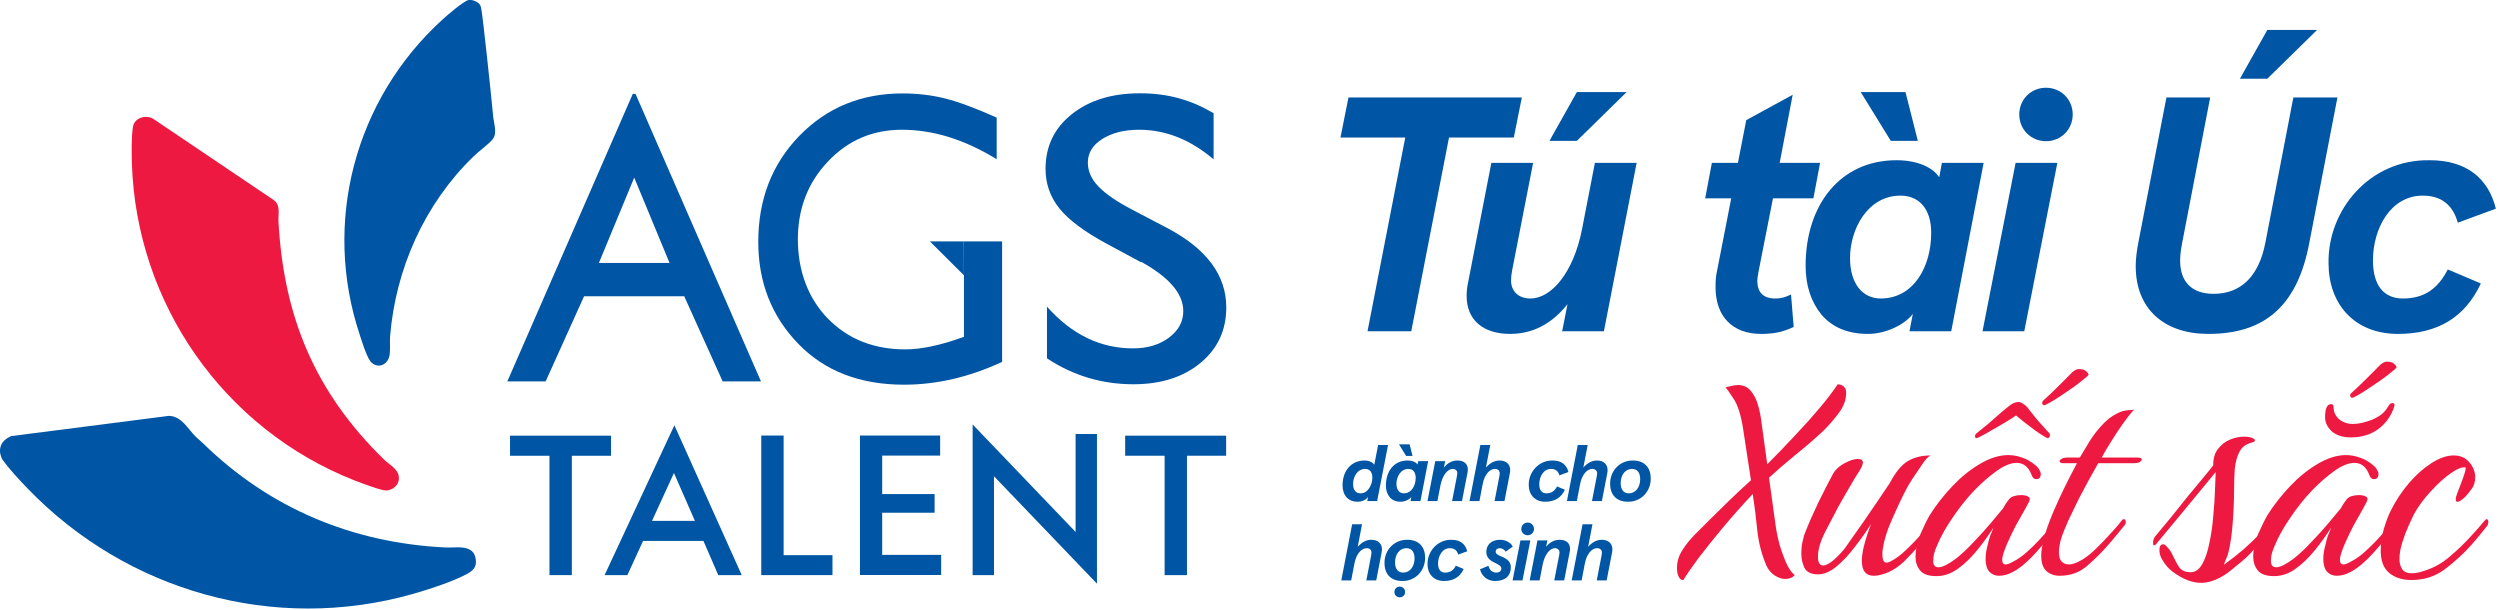
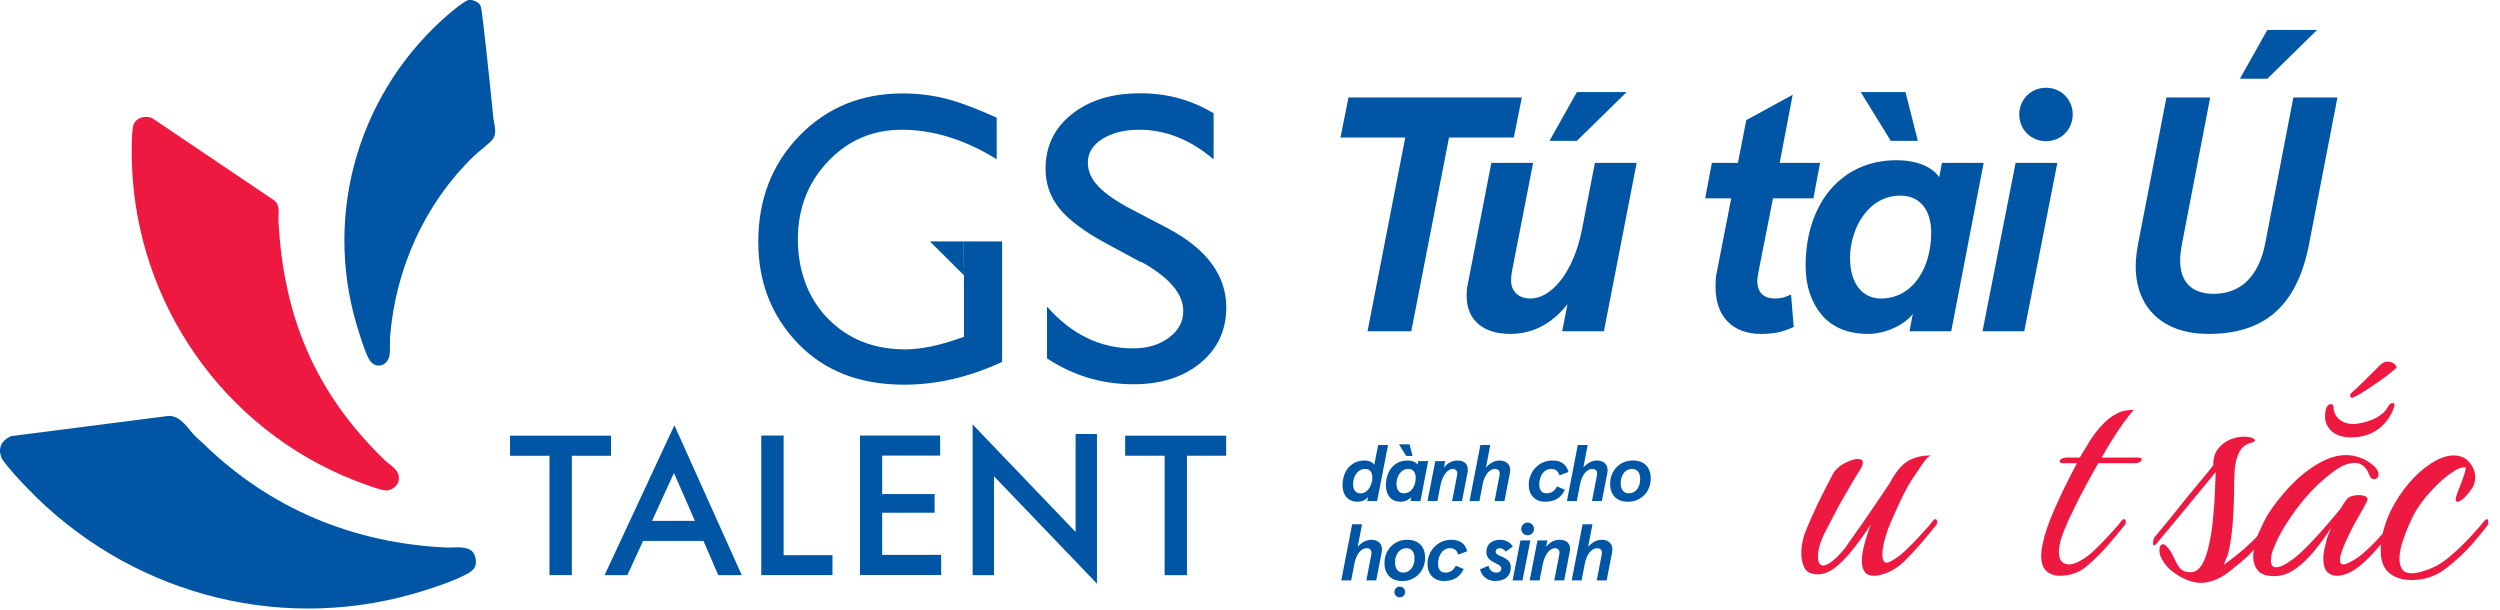
<svg xmlns="http://www.w3.org/2000/svg" width="549" height="134" viewBox="0 0 549 134" fill="none">
  <g clip-path="url(#clip0_11275_74396)">
    <path d="M120.697 100.085H112.002V95.675H134.177V100.085H125.576V126.295H120.665V100.085H120.697Z" fill="#0056A5" />
    <path d="M157.728 126.295L154.476 118.789H141.214L137.774 126.295H132.77L148.095 93.392L162.889 126.295H157.76H157.728ZM143.185 114.379H152.599L148.001 103.87L143.185 114.379Z" fill="#0056A5" />
    <path d="M167.174 95.644H172.084V121.917H182.812V126.295H167.174V95.644Z" fill="#0056A5" />
    <path d="M188.817 95.644H206.457V100.054H193.728V108.499H205.238V112.596H193.728V121.854H206.676V126.264H188.849V95.613L188.817 95.644Z" fill="#0056A5" />
    <path d="M218.28 126.295H213.589V93.204L236.202 116.818V95.3H240.893V128.172L218.28 104.589V126.295Z" fill="#0056A5" />
    <path d="M255.781 100.085H247.086V95.675H269.261V100.085H260.66V126.295H255.75V100.085H255.781Z" fill="#0056A5" />
    <path d="M250.558 57.58L242.895 53.452C238.109 50.856 234.669 48.291 232.636 45.758C230.603 43.224 229.602 40.347 229.602 37.063C229.602 32.152 231.51 28.149 235.357 25.084C239.204 22.019 244.177 20.486 250.339 20.486C256.5 20.486 261.598 21.956 266.509 24.865V34.998C261.442 30.682 256 28.493 250.151 28.493C246.867 28.493 244.177 29.181 242.05 30.526C239.924 31.871 238.891 33.591 238.891 35.718C238.891 37.594 239.673 39.346 241.237 40.972C242.801 42.599 245.303 44.319 248.744 46.102L256.438 50.136C265.007 54.672 269.292 60.489 269.292 67.495C269.292 72.499 267.416 76.565 263.631 79.693C259.847 82.82 254.936 84.384 248.9 84.384C241.957 84.384 235.639 82.476 229.915 78.692V67.338C235.357 73.469 241.644 76.503 248.806 76.503C251.965 76.503 254.592 75.721 256.688 74.157C258.783 72.593 259.847 70.654 259.847 68.308C259.847 64.492 256.75 60.895 250.589 57.486L250.558 57.58Z" fill="#0056A5" />
    <path d="M220.063 53.014V79.474C212.838 82.821 205.676 84.478 198.544 84.478C188.817 84.478 181.061 81.476 175.243 75.439C169.426 69.403 166.517 61.959 166.517 53.108C166.517 43.787 169.52 36.031 175.556 29.807C181.592 23.614 189.13 20.517 198.2 20.517C201.516 20.517 204.643 20.893 207.615 21.643C210.586 22.394 214.339 23.802 218.874 25.834V34.967C211.868 30.651 204.925 28.493 198.044 28.493C191.632 28.493 186.221 30.808 181.811 35.468C177.401 40.128 175.212 45.82 175.212 52.576C175.212 59.332 177.401 65.462 181.811 69.966C186.221 74.47 191.882 76.722 198.795 76.722C202.141 76.722 206.176 75.909 210.867 74.251L211.681 73.969V53.014H220.094H220.063Z" fill="#0056A5" />
    <path d="M211.649 53.014H204.206L211.681 60.458L211.649 53.014Z" fill="#0056A5" />
-     <path d="M139.525 20.611H138.962L111.408 83.759H119.821L128.266 65.055H150.253L158.698 83.759H167.111L139.557 20.611H139.525ZM131.519 57.737L139.275 39.002L147.032 57.737H131.55H131.519Z" fill="#0056A5" />
    <path d="M44.632 97.395C59.207 111.626 77.379 119.227 97.802 120.227C100.179 120.353 103.964 119.414 104.464 122.73C104.777 124.637 103.776 125.419 102.244 126.201C99.116 127.828 94.018 129.485 90.577 130.455C60.27 139.025 27.93 129.923 6.13 107.341C4.285 105.434 1.908 102.9 0.438 100.773C0.313 100.586 5.01248e-05 99.522 5.01248e-05 99.241C-0.094 97.427 0.97 96.457 2.44 95.769L37.063 91.328C39.847 91.328 41.254 94.205 43.005 95.925C43.506 96.426 44.1 96.864 44.632 97.395Z" fill="#0056A5" />
    <path d="M105.747 2.314C105.997 3.503 107.686 19.079 108.311 25.647C108.468 27.211 109.25 29.275 108.186 30.588C107.342 31.652 105.09 33.247 103.995 34.342C93.236 44.757 86.887 59.019 85.667 73.844C85.573 75.126 85.73 76.565 85.573 77.848C85.26 80.225 82.79 81.163 81.32 79.318C80.381 78.129 79.005 73.531 79.005 73.531C70.779 48.917 77.848 21.862 97.177 4.285C98.209 3.346 101.774 0.25 102.9 -0C103.62 -0.156 104.965 0.375 105.371 1.001C105.621 1.407 105.653 1.814 105.747 2.283V2.314Z" fill="#0056A5" />
    <path d="M61.146 48.541C62.272 69.497 69.121 86.105 84.384 100.961C85.698 102.243 87.856 103.15 87.575 105.371C87.418 106.685 86.105 107.654 84.822 107.717C83.728 107.748 79.318 106.059 77.91 105.527C49.104 94.205 29.932 66.65 28.962 35.874C28.9 33.528 28.837 30.025 29.212 27.773C29.556 25.834 32.121 25.115 33.685 26.116L59.989 43.85C61.678 44.913 61.083 46.915 61.146 48.572V48.541Z" fill="#ED1941" />
  </g>
-   <path d="M511.346 57.849C511.126 46.114 520.368 34.965 533.57 35.185C541.565 35.185 546.406 39.072 548.093 45.82L539.731 48.901C538.631 44.94 536.064 42.96 532.03 42.96C524.989 42.96 521.101 50.148 521.101 57.189C521.101 62.544 523.375 65.551 527.702 65.551C532.397 65.551 535.404 63.35 537.531 59.17L544.792 62.25C541.345 69.659 535.331 73.326 526.602 73.326C516.847 73.326 511.346 66.578 511.346 57.849Z" fill="#0056A5" />
  <path d="M469.002 58.436C469.002 56.896 469.222 55.136 469.589 53.229L475.75 21.396H485.359L479.198 53.375C478.904 54.916 478.758 56.163 478.758 57.263C478.758 61.884 481.325 64.524 486.092 64.524C492.034 64.524 495.994 60.783 497.461 53.375L503.623 21.396H513.304L507.143 53.229C504.429 67.825 496.728 73.326 484.919 73.326C475.31 73.326 469.002 67.898 469.002 58.436ZM491.887 17.288L497.901 6.579H508.83L497.901 17.288H491.887Z" fill="#0056A5" />
  <path d="M435.363 72.739L442.625 35.772H451.793L444.532 72.739H435.363ZM443.432 25.136C443.432 21.836 445.999 19.269 449.299 19.269C452.6 19.269 455.167 21.836 455.167 25.136C455.167 28.437 452.6 31.004 449.299 31.004C445.999 31.004 443.432 28.437 443.432 25.136Z" fill="#0056A5" />
  <path d="M396.513 58.363C396.513 44.867 404.214 35.185 416.463 35.185C421.157 35.185 424.458 36.799 425.852 38.926L426.438 35.772H435.607L428.492 72.739H419.324L420.057 68.925C418.517 71.052 414.409 73.326 410.229 73.326C405.828 73.326 402.454 71.932 400.033 69.145C397.686 66.284 396.513 62.69 396.513 58.363ZM424.091 51.102C424.091 45.894 421.451 42.96 417.343 42.96C410.155 42.96 406.268 50.295 406.268 56.676C406.268 62.25 408.982 65.551 413.016 65.551C420.131 65.551 424.091 58.73 424.091 51.102ZM418.444 20.222L421.157 30.931H415.216L408.615 20.222H418.444Z" fill="#0056A5" />
  <path d="M376.732 63.057C376.732 61.664 376.805 60.563 377.026 59.683L380.179 43.547H374.458L375.925 35.772H381.646L383.48 26.383L393.675 20.809L390.815 35.772H399.69L398.223 43.547H389.348L386.194 59.536C385.974 60.71 385.901 61.37 385.901 61.59C385.901 64.231 387.221 65.551 389.861 65.551C391.108 65.551 391.915 65.331 393.309 64.671L393.896 71.786C391.475 72.959 389.421 73.326 386.707 73.326C380.546 73.326 376.732 69.585 376.732 63.057Z" fill="#0056A5" />
  <path d="M322.074 65.038C322.074 64.084 322.147 63.13 322.367 62.177L327.502 35.772H336.67L332.049 59.463C331.902 60.27 331.829 60.93 331.829 61.59C331.829 64.011 333.516 65.551 336.083 65.551C340.631 65.551 345.472 59.977 347.379 50.515L350.239 35.772H359.408L352.22 72.739H343.051L344.225 66.798C340.777 71.125 336.597 73.326 331.609 73.326C325.521 73.326 322.074 70.099 322.074 65.038ZM340.264 30.931L346.279 20.222H357.207L346.279 30.931H340.264Z" fill="#0056A5" />
  <path d="M300.308 72.739L308.596 30.197H294.367L296.127 21.396H334.195L332.434 30.197H318.205L309.916 72.739H300.308Z" fill="#0056A5" />
  <path d="M529.564 127.371C527.543 127.371 525.911 126.853 524.668 125.817C523.424 124.781 522.802 123.149 522.802 120.921C522.802 119.366 523.036 117.76 523.502 116.102C524.02 114.393 524.538 113.046 525.056 112.061C526.144 109.885 527.465 107.89 529.02 106.077C530.574 104.264 532.206 102.813 533.916 101.725C535.677 100.585 537.309 100.015 538.812 100.015C540.314 100.015 541.48 100.533 542.309 101.57C543.138 102.554 543.553 103.642 543.553 104.834C543.553 105.87 543.268 106.751 542.698 107.476C541.972 108.46 541.351 109.16 540.833 109.574C540.314 109.989 539.926 110.196 539.667 110.196C539.408 110.196 539.278 110.015 539.278 109.652C539.278 109.341 539.408 108.849 539.667 108.175C539.77 107.864 539.978 107.32 540.289 106.543C540.599 105.766 540.884 104.989 541.143 104.212C541.402 103.435 541.506 102.917 541.454 102.658C540.677 102.502 539.563 102.942 538.113 103.979C536.714 104.963 535.263 106.284 533.76 107.942C532.258 109.548 531.014 111.258 530.03 113.071C529.823 113.486 529.46 114.263 528.942 115.403C528.424 116.543 527.958 117.786 527.543 119.133C527.129 120.429 526.921 121.646 526.921 122.786C526.921 123.667 527.129 124.418 527.543 125.04C527.958 125.61 528.657 125.895 529.641 125.895C530.47 125.895 531.455 125.687 532.595 125.273C534.563 124.651 536.377 123.615 538.035 122.164C539.745 120.714 541.325 119.185 542.775 117.579C543.294 117.009 543.786 116.465 544.252 115.947C544.718 115.429 545.159 114.911 545.573 114.393C545.677 114.289 545.755 114.211 545.806 114.159C545.91 114.056 545.988 114.004 546.04 114.004C546.299 114.004 546.428 114.211 546.428 114.626C546.428 114.988 546.324 115.299 546.117 115.558C545.599 116.232 545.055 116.905 544.485 117.579C543.915 118.253 543.345 118.926 542.775 119.6C541.066 121.517 539.123 123.304 536.947 124.962C534.823 126.568 532.362 127.371 529.564 127.371Z" fill="#ED1941" />
  <path d="M499.394 126.516C497.684 126.516 496.492 126.102 495.819 125.273C495.145 124.444 494.808 123.434 494.808 122.242C494.808 120.688 495.171 119.03 495.896 117.268C496.674 115.507 497.347 114.134 497.917 113.149C499.316 110.921 500.974 108.797 502.891 106.777C504.808 104.756 506.829 103.124 508.953 101.88C511.129 100.585 513.201 99.938 515.17 99.938C516.206 99.938 517.217 100.119 518.201 100.482C519.185 100.792 520.144 101.336 521.076 102.114C521.543 102.476 521.854 102.839 522.009 103.202C522.216 103.512 522.32 103.797 522.32 104.057C522.32 104.834 521.983 105.222 521.31 105.222C520.843 105.222 520.506 104.911 520.299 104.29C519.626 102.528 518.538 101.647 517.035 101.647C515.74 101.647 514.263 102.243 512.605 103.435C510.947 104.626 509.315 106.051 507.709 107.709C505.948 109.574 504.342 111.595 502.891 113.771C501.44 115.895 500.352 117.838 499.627 119.6C499.264 120.377 499.005 121.076 498.85 121.698C498.746 122.268 498.694 122.76 498.694 123.175C498.694 124.107 499.083 124.573 499.86 124.573C500.741 124.573 502.036 123.926 503.746 122.631C504.989 121.646 506.259 120.455 507.554 119.056C508.901 117.657 510.144 116.284 511.284 114.937C512.424 113.538 513.331 112.45 514.004 111.673C514.263 111.258 514.496 110.87 514.704 110.507C514.963 110.144 515.196 109.833 515.403 109.574C515.61 109.315 515.947 109.108 516.413 108.953C516.932 108.797 517.45 108.719 517.968 108.719C518.59 108.719 519.108 108.823 519.522 109.03C519.937 109.238 520.014 109.6 519.755 110.118C519.755 110.17 519.47 110.714 518.9 111.75C518.33 112.735 517.657 113.926 516.88 115.325C516.154 116.724 515.507 118.071 514.937 119.367C514.626 120.092 514.367 120.765 514.16 121.387C513.952 122.009 513.849 122.527 513.849 122.941C513.849 123.615 514.108 123.952 514.626 123.952C514.989 123.952 515.533 123.745 516.258 123.33C517.398 122.76 518.538 121.931 519.678 120.843C520.869 119.755 521.957 118.641 522.942 117.501C523.511 116.931 524.03 116.387 524.496 115.869C524.962 115.351 525.403 114.807 525.817 114.237C525.972 114.082 526.102 114.004 526.206 114.004C526.517 114.004 526.672 114.237 526.672 114.704C526.672 114.963 526.568 115.196 526.361 115.403C525.791 116.077 525.221 116.776 524.651 117.501C524.081 118.175 523.486 118.848 522.864 119.522C522.294 120.195 521.698 120.869 521.076 121.543C520.506 122.164 519.911 122.76 519.289 123.33C517.061 125.402 515.015 126.439 513.149 126.439C512.32 126.439 511.621 126.154 511.051 125.584C510.481 124.962 510.196 124.004 510.196 122.708C510.196 121.724 510.378 120.61 510.74 119.367C510.844 118.797 510.999 118.227 511.207 117.657C511.466 117.087 511.699 116.491 511.906 115.869C510.87 117.527 509.678 119.185 508.331 120.843C507.036 122.449 505.637 123.796 504.134 124.884C502.632 125.972 501.052 126.516 499.394 126.516ZM516.258 96.052C514.496 96.052 513.098 95.611 512.061 94.731C511.077 93.798 510.585 92.762 510.585 91.622C510.585 89.705 511.025 88.746 511.906 88.746C512.269 88.746 512.45 88.98 512.45 89.446C512.45 90.43 512.839 91.285 513.616 92.011C514.445 92.736 515.481 93.099 516.724 93.099C517.916 93.099 519.315 92.788 520.921 92.166C522.527 91.492 523.641 90.612 524.263 89.524C524.522 89.109 524.703 88.85 524.807 88.746C524.962 88.591 525.144 88.513 525.351 88.513C525.765 88.513 525.921 88.721 525.817 89.135C525.195 91.207 524.03 92.891 522.32 94.187C520.662 95.43 518.641 96.052 516.258 96.052ZM516.569 87.348C516.258 87.348 516.103 87.166 516.103 86.804C516.103 86.596 516.206 86.415 516.413 86.26C517.398 85.379 518.486 84.343 519.678 83.151C520.921 81.907 521.802 81.027 522.32 80.509C522.527 80.25 522.786 80.016 523.097 79.809C523.46 79.55 523.822 79.421 524.185 79.421C524.91 79.421 525.428 79.576 525.739 79.887C526.102 80.198 526.283 80.457 526.283 80.664C526.283 80.768 525.921 81.104 525.195 81.674C524.522 82.244 523.745 82.84 522.864 83.462C522.035 84.032 521.387 84.472 520.921 84.783C520.61 84.99 520.144 85.301 519.522 85.716C518.9 86.13 518.305 86.493 517.735 86.804C517.165 87.115 516.802 87.296 516.647 87.348H516.569Z" fill="#ED1941" />
  <path d="M483.379 127.993C481.411 127.993 479.338 127.19 477.162 125.584C476.229 124.91 475.426 123.978 474.753 122.786C474.39 122.164 474.209 121.491 474.209 120.765C474.209 119.936 474.494 119.522 475.064 119.522C475.323 119.522 475.634 119.755 475.996 120.221C476.411 120.636 476.774 121.18 477.084 121.853C477.551 122.89 478.043 123.796 478.561 124.573C479.079 125.299 479.908 125.661 481.048 125.661C482.084 125.661 482.939 125.066 483.612 123.874C484.286 122.682 484.804 121.154 485.167 119.289C485.581 117.424 485.866 115.455 486.022 113.382C486.229 111.31 486.358 109.419 486.41 107.709C486.462 105.947 486.514 104.6 486.566 103.668C484.131 106.621 481.825 109.419 479.649 112.061C477.525 114.652 475.504 117.087 473.587 119.366C473.38 119.625 473.199 119.755 473.043 119.755C472.888 119.755 472.81 119.6 472.81 119.289C472.81 118.719 472.94 118.252 473.199 117.89C474.235 116.646 475.375 115.273 476.618 113.771C477.862 112.217 479.105 110.662 480.348 109.108C481.644 107.554 482.784 106.181 483.768 104.989C484.804 103.746 485.555 102.813 486.022 102.191C486.022 100.637 486.384 99.419 487.11 98.539C487.835 97.606 488.716 96.933 489.752 96.518C490.788 96.103 491.773 95.896 492.705 95.896C493.586 95.896 494.234 96 494.648 96.207C495.011 96.362 495.192 96.544 495.192 96.751C495.192 96.906 494.933 97.062 494.415 97.217C493.172 97.528 492.291 98.202 491.773 99.238C491.255 100.222 490.918 101.44 490.762 102.891C490.659 104.29 490.607 105.792 490.607 107.398C490.607 109.781 490.503 112.294 490.296 114.937C490.089 117.579 489.752 119.807 489.286 121.62C489.182 121.983 489.027 122.371 488.819 122.786C488.664 123.2 488.509 123.615 488.353 124.029C489.804 122.993 491.229 121.879 492.628 120.688C494.026 119.444 495.114 118.408 495.892 117.579C496.462 117.009 496.954 116.465 497.368 115.947C497.834 115.377 498.301 114.807 498.767 114.237C498.871 114.082 499 114.004 499.156 114.004C499.467 114.004 499.622 114.211 499.622 114.626C499.622 114.885 499.492 115.144 499.233 115.403C498.145 116.698 497.031 118.071 495.892 119.522C494.804 120.973 493.586 122.242 492.239 123.33C491.669 123.796 490.944 124.392 490.063 125.117C489.182 125.843 488.301 126.439 487.421 126.905C485.97 127.63 484.623 127.993 483.379 127.993Z" fill="#ED1941" />
  <path d="M452.293 126.439C451.153 126.439 450.195 126.102 449.418 125.428C448.64 124.755 448.252 123.615 448.252 122.009C448.252 121.594 448.278 121.18 448.33 120.765C448.381 120.351 448.459 119.91 448.563 119.444C448.977 117.372 449.832 114.859 451.127 111.906C452.423 108.901 454.081 105.507 456.101 101.725H453.148C452.578 101.725 452.293 101.57 452.293 101.259C452.293 101.103 452.423 100.948 452.682 100.792C452.993 100.585 453.407 100.482 453.925 100.482H456.723C457.604 98.979 458.303 97.813 458.821 96.984C459.391 96.103 459.857 95.43 460.22 94.964C461.567 93.254 462.785 92.062 463.873 91.389C465.013 90.663 465.997 90.249 466.826 90.145C467.655 90.042 468.251 89.99 468.613 89.99C467.888 90.767 467.085 91.777 466.204 93.021C465.323 94.264 464.469 95.559 463.64 96.907C462.811 98.202 462.111 99.394 461.541 100.482H469.468C470.038 100.482 470.323 100.611 470.323 100.87C470.323 101.077 470.168 101.285 469.857 101.492C469.546 101.647 469.131 101.725 468.613 101.725H460.764C459.935 103.227 459.184 104.575 458.51 105.766C457.889 106.906 457.241 108.124 456.567 109.419C455.946 110.714 455.169 112.32 454.236 114.237C453.511 115.843 452.967 117.216 452.604 118.356C452.293 119.496 452.138 120.454 452.138 121.232C452.138 122.216 452.345 122.915 452.759 123.33C453.174 123.744 453.692 123.952 454.314 123.952C454.935 123.952 455.661 123.744 456.49 123.33C457.63 122.76 458.769 121.931 459.909 120.843C461.049 119.755 462.137 118.641 463.173 117.501C463.691 116.931 464.184 116.387 464.65 115.869C465.116 115.351 465.557 114.807 465.971 114.237C466.126 114.082 466.256 114.004 466.36 114.004C466.67 114.004 466.826 114.211 466.826 114.626C466.826 114.937 466.722 115.196 466.515 115.403C465.427 116.75 464.287 118.123 463.096 119.522C461.697 121.128 460.142 122.682 458.433 124.185C456.723 125.687 454.676 126.439 452.293 126.439Z" fill="#ED1941" />
-   <path d="M425.232 126.516C423.522 126.516 422.33 126.102 421.657 125.273C420.983 124.444 420.646 123.434 420.646 122.242C420.646 120.688 421.009 119.03 421.734 117.268C422.511 115.507 423.185 114.134 423.755 113.149C425.154 110.921 426.812 108.797 428.729 106.777C430.646 104.756 432.666 103.124 434.791 101.88C436.967 100.585 439.039 99.938 441.008 99.938C442.044 99.938 443.054 100.119 444.039 100.482C445.023 100.792 445.982 101.336 446.914 102.114C447.381 102.476 447.691 102.839 447.847 103.202C448.054 103.512 448.158 103.797 448.158 104.056C448.158 104.834 447.821 105.222 447.147 105.222C446.681 105.222 446.344 104.911 446.137 104.29C445.464 102.528 444.376 101.647 442.873 101.647C441.578 101.647 440.101 102.243 438.443 103.435C436.785 104.626 435.153 106.051 433.547 107.709C431.786 109.574 430.179 111.595 428.729 113.771C427.278 115.895 426.19 117.838 425.465 119.6C425.102 120.377 424.843 121.076 424.688 121.698C424.584 122.268 424.532 122.76 424.532 123.175C424.532 124.107 424.921 124.573 425.698 124.573C426.579 124.573 427.874 123.926 429.584 122.631C430.827 121.646 432.096 120.455 433.392 119.056C434.739 117.657 435.982 116.284 437.122 114.937C438.262 113.538 439.169 112.45 439.842 111.673C440.101 111.258 440.334 110.87 440.542 110.507C440.801 110.144 441.034 109.833 441.241 109.574C441.448 109.315 441.785 109.108 442.251 108.953C442.769 108.797 443.288 108.719 443.806 108.719C444.427 108.719 444.945 108.823 445.36 109.03C445.774 109.238 445.852 109.6 445.593 110.118C445.593 110.17 445.308 110.714 444.738 111.75C444.168 112.735 443.495 113.926 442.718 115.325C441.992 116.724 441.345 118.071 440.775 119.366C440.464 120.092 440.205 120.765 439.998 121.387C439.79 122.009 439.687 122.527 439.687 122.941C439.687 123.615 439.946 123.952 440.464 123.952C440.827 123.952 441.371 123.744 442.096 123.33C443.236 122.76 444.376 121.931 445.515 120.843C446.707 119.755 447.795 118.641 448.779 117.501C449.349 116.931 449.867 116.387 450.334 115.869C450.8 115.351 451.24 114.807 451.655 114.237C451.81 114.082 451.94 114.004 452.043 114.004C452.354 114.004 452.51 114.237 452.51 114.704C452.51 114.963 452.406 115.196 452.199 115.403C451.629 116.077 451.059 116.776 450.489 117.501C449.919 118.175 449.323 118.848 448.702 119.522C448.132 120.195 447.536 120.869 446.914 121.543C446.344 122.164 445.749 122.76 445.127 123.33C442.899 125.402 440.852 126.439 438.987 126.439C438.158 126.439 437.459 126.154 436.889 125.584C436.319 124.962 436.034 124.004 436.034 122.708C436.034 121.724 436.215 120.61 436.578 119.366C436.682 118.797 436.837 118.227 437.044 117.657C437.303 117.087 437.537 116.491 437.744 115.869C436.708 117.527 435.516 119.185 434.169 120.843C432.874 122.449 431.475 123.796 429.972 124.884C428.47 125.972 426.889 126.516 425.232 126.516ZM434.091 96.207C433.832 96.207 433.703 96.078 433.703 95.819C433.703 95.56 433.832 95.326 434.091 95.119C434.868 94.497 435.697 93.824 436.578 93.099C437.459 92.321 438.288 91.596 439.065 90.922C439.894 90.197 440.516 89.679 440.93 89.368C441.759 88.643 442.536 88.28 443.262 88.28C443.572 88.28 443.909 88.41 444.272 88.669C444.635 88.876 444.92 89.109 445.127 89.368C445.541 89.886 446.241 90.767 447.225 92.01C448.261 93.202 449.194 94.238 450.023 95.119C450.127 95.223 450.178 95.378 450.178 95.585C450.178 95.793 450.101 95.974 449.945 96.129C449.79 96.233 449.66 96.259 449.557 96.207C449.453 96.155 449.142 95.974 448.624 95.663C448.106 95.352 447.562 94.99 446.992 94.575C446.422 94.161 446.008 93.85 445.749 93.643C445.438 93.383 444.997 93.047 444.427 92.632C443.857 92.166 443.288 91.7 442.718 91.233C442.044 91.7 441.319 92.166 440.542 92.632C439.816 93.047 439.246 93.383 438.832 93.643C438.469 93.85 437.925 94.161 437.2 94.575C436.526 94.99 435.879 95.352 435.257 95.663C434.687 95.974 434.324 96.155 434.169 96.207H434.091ZM448.935 88.98C448.624 88.98 448.469 88.798 448.469 88.436C448.469 88.228 448.572 88.047 448.779 87.892C449.764 87.011 450.852 85.975 452.043 84.783C453.287 83.54 454.168 82.659 454.686 82.141C454.893 81.882 455.152 81.648 455.463 81.441C455.826 81.182 456.188 81.053 456.551 81.053C457.276 81.053 457.794 81.208 458.105 81.519C458.468 81.83 458.649 82.089 458.649 82.296C458.649 82.4 458.287 82.737 457.561 83.306C456.888 83.876 456.111 84.472 455.23 85.094C454.401 85.664 453.753 86.104 453.287 86.415C452.976 86.622 452.51 86.933 451.888 87.348C451.266 87.762 450.671 88.125 450.101 88.436C449.531 88.746 449.168 88.928 449.013 88.98H448.935Z" fill="#ED1941" />
  <path d="M411.501 126.439C409.739 126.439 408.858 125.351 408.858 123.175C408.858 122.138 409.04 120.947 409.402 119.6C409.765 118.201 410.257 116.698 410.879 115.092C409.791 116.802 408.573 118.512 407.226 120.221C405.931 121.931 404.584 123.356 403.185 124.496C401.838 125.584 400.517 126.128 399.222 126.128C397.771 126.128 396.787 125.661 396.268 124.729C395.802 123.744 395.569 122.682 395.569 121.542C395.569 120.558 395.673 119.625 395.88 118.745C396.087 117.812 396.294 117.139 396.502 116.724C397.279 114.755 398.237 112.579 399.377 110.196C400.569 107.813 401.631 105.74 402.563 103.979C403.082 103.098 403.911 102.347 405.05 101.725C406.242 101.103 407.2 100.792 407.926 100.792C408.703 100.792 409.092 101.051 409.092 101.57C409.092 101.984 408.833 102.606 408.314 103.435C407.848 104.108 407.2 105.17 406.372 106.621C405.543 108.02 404.636 109.6 403.651 111.362C402.719 113.123 401.812 114.859 400.931 116.569C399.792 118.745 399.222 120.636 399.222 122.242C399.222 123.537 399.61 124.185 400.387 124.185C400.802 124.185 401.346 123.952 402.019 123.485C402.693 123.019 403.496 122.268 404.429 121.232C404.843 120.817 405.465 119.988 406.294 118.745C407.175 117.501 408.159 116.102 409.247 114.548C410.335 112.942 411.397 111.388 412.433 109.885C413.47 108.331 414.324 107.061 414.998 106.077C416.241 103.694 417.563 102.088 418.961 101.259C420.36 100.43 422.018 100.015 423.935 100.015C423.417 100.274 422.795 100.948 422.07 102.036C421.345 103.124 420.594 104.238 419.816 105.378C419.298 106.155 418.728 107.165 418.107 108.409C417.485 109.652 416.863 110.973 416.241 112.372C415.62 113.719 415.076 114.988 414.609 116.18C414.195 117.372 413.91 118.304 413.755 118.978C413.495 120.118 413.366 121.024 413.366 121.698C413.366 122.941 413.677 123.563 414.299 123.563C414.506 123.563 414.765 123.485 415.076 123.33C416.216 122.76 417.355 121.931 418.495 120.843C419.635 119.755 420.723 118.641 421.759 117.501C422.277 116.931 422.77 116.387 423.236 115.869C423.702 115.351 424.143 114.807 424.557 114.237C424.712 114.082 424.842 114.004 424.946 114.004C425.256 114.004 425.412 114.211 425.412 114.626C425.412 114.937 425.308 115.196 425.101 115.403C424.013 116.75 422.873 118.123 421.682 119.522C420.542 120.817 419.35 122.086 418.107 123.33C417.07 124.314 415.931 125.091 414.687 125.661C413.444 126.18 412.382 126.439 411.501 126.439Z" fill="#ED1941" />
-   <path d="M369.666 127.371C369.251 127.423 368.915 127.19 368.656 126.672C368.397 126.205 368.267 125.558 368.267 124.729C368.267 123.33 368.656 122.035 369.433 120.843C370.21 119.6 371.168 118.408 372.308 117.268C373.448 116.128 374.51 115.066 375.495 114.082C376.842 112.735 378.267 111.336 379.769 109.885C381.323 108.383 382.904 106.906 384.51 105.455L382.8 94.264C382.334 91.207 381.634 88.98 380.702 87.581C379.769 86.13 379.173 85.301 378.914 85.094C379.173 84.99 379.588 84.887 380.158 84.783C380.728 84.627 381.194 84.55 381.556 84.55C382.8 84.55 383.758 84.964 384.432 85.793C385.157 86.622 385.701 87.684 386.064 88.98C386.427 90.223 386.686 91.518 386.841 92.865L388.085 101.958C390.157 99.886 392.178 97.787 394.146 95.663C396.167 93.539 397.98 91.518 399.587 89.601C401.244 87.632 402.566 85.897 403.55 84.394C404.068 84.394 404.509 84.55 404.871 84.861C405.234 85.171 405.415 85.638 405.415 86.26C405.415 87.762 404.897 89.213 403.861 90.612C402.825 92.01 401.711 93.306 400.519 94.497C398.654 96.259 396.556 98.072 394.224 99.938C391.945 101.803 390.028 103.461 388.473 104.911L389.872 115.014C390.079 116.621 390.416 118.253 390.882 119.91C391.4 121.568 391.945 122.993 392.514 124.185C393.136 125.325 393.68 126.024 394.146 126.283C393.628 126.853 392.929 127.138 392.048 127.138C391.271 127.138 390.494 126.879 389.717 126.361C388.939 125.843 388.344 125.143 387.929 124.263C386.893 121.879 386.219 119.315 385.909 116.569C385.65 113.823 385.313 111.129 384.898 108.486C382.515 111.025 380.287 113.538 378.215 116.025C376.194 118.46 374.433 120.662 372.93 122.631C371.479 124.599 370.391 126.18 369.666 127.371Z" fill="#ED1941" />
  <path d="M345.148 127.449L347.533 115.124H349.709L348.752 120.085C349.657 119.058 350.666 118.536 351.763 118.536C353.173 118.536 354.078 119.354 354.078 120.608C354.078 120.799 354.061 121.043 354.009 121.321L352.825 127.449H350.649L351.711 121.948C351.763 121.687 351.78 121.495 351.78 121.374C351.78 120.729 351.38 120.381 350.684 120.381C349.674 120.381 348.456 121.495 348.038 123.741L347.324 127.449H345.148Z" fill="#0056A5" />
  <path d="M335.92 127.449L337.626 118.675H339.802L339.524 120.085C340.342 119.058 341.334 118.536 342.518 118.536C343.963 118.536 344.781 119.302 344.781 120.503C344.781 120.729 344.763 120.956 344.711 121.182L343.493 127.449H341.317L342.413 121.826C342.448 121.635 342.466 121.46 342.466 121.321C342.466 120.747 342.065 120.381 341.456 120.381C340.377 120.381 339.228 121.704 338.775 123.95L338.096 127.449H335.92Z" fill="#0056A5" />
  <path d="M332.167 127.449L333.89 118.675H336.066L334.343 127.449H332.167ZM334.082 116.151C334.082 115.368 334.691 114.759 335.474 114.759C336.258 114.759 336.867 115.368 336.867 116.151C336.867 116.935 336.258 117.544 335.474 117.544C334.691 117.544 334.082 116.935 334.082 116.151Z" fill="#0056A5" />
  <path d="M325.022 125.012L326.867 124.246C327.094 125.203 327.72 125.743 328.573 125.743C329.2 125.743 329.687 125.447 329.687 124.838C329.687 124.368 329.287 124.054 328.19 123.549C327.059 123.01 326.397 122.313 326.397 121.217C326.397 119.563 327.564 118.536 329.461 118.536C330.053 118.536 330.61 118.675 331.132 118.971C331.654 119.25 332.003 119.598 332.194 120.033L330.645 121.147C330.366 120.66 329.809 120.381 329.304 120.381C328.817 120.381 328.451 120.677 328.451 121.165C328.451 121.6 328.852 121.826 329.635 122.174L329.966 122.313C331.08 122.818 331.776 123.428 331.776 124.542C331.776 126.578 330.419 127.588 328.33 127.588C326.363 127.588 325.266 126.195 325.022 125.012Z" fill="#0056A5" />
  <path d="M313.484 123.915C313.432 121.13 315.625 118.484 318.758 118.536C320.656 118.536 321.805 119.459 322.205 121.06L320.221 121.791C319.96 120.851 319.35 120.381 318.393 120.381C316.722 120.381 315.799 122.087 315.799 123.758C315.799 125.029 316.339 125.743 317.366 125.743C318.48 125.743 319.194 125.221 319.698 124.228L321.422 124.959C320.604 126.718 319.176 127.588 317.105 127.588C314.789 127.588 313.484 125.987 313.484 123.915Z" fill="#0056A5" />
  <path d="M306.213 130.008C306.213 129.329 306.717 128.824 307.379 128.824C308.058 128.824 308.563 129.329 308.563 130.008C308.563 130.669 308.058 131.174 307.379 131.174C306.717 131.174 306.213 130.669 306.213 130.008ZM304.037 123.671C303.984 120.834 306.143 118.484 309.068 118.536C311.505 118.536 312.949 120.016 312.949 122.453C313.002 125.29 310.843 127.64 307.919 127.588C305.482 127.588 304.037 126.108 304.037 123.671ZM310.634 122.627C310.634 121.217 310.008 120.381 308.841 120.381C307.362 120.381 306.352 121.722 306.352 123.497C306.352 124.907 306.979 125.743 308.145 125.743C309.625 125.743 310.634 124.402 310.634 122.627Z" fill="#0056A5" />
  <path d="M294.547 127.449L296.932 115.124H299.108L298.15 120.085C299.056 119.058 300.065 118.536 301.162 118.536C302.572 118.536 303.477 119.354 303.477 120.608C303.477 120.799 303.46 121.043 303.407 121.321L302.224 127.449H300.048L301.11 121.948C301.162 121.687 301.179 121.495 301.179 121.374C301.179 120.729 300.779 120.381 300.083 120.381C299.073 120.381 297.854 121.495 297.437 123.741L296.723 127.449H294.547Z" fill="#0056A5" />
  <path d="M353.587 106.264C353.535 103.426 355.694 101.076 358.618 101.128C361.055 101.128 362.5 102.608 362.5 105.045C362.552 107.883 360.394 110.233 357.469 110.18C355.032 110.18 353.587 108.701 353.587 106.264ZM360.185 105.219C360.185 103.809 359.558 102.974 358.392 102.974C356.912 102.974 355.903 104.314 355.903 106.09C355.903 107.5 356.529 108.335 357.695 108.335C359.175 108.335 360.185 106.995 360.185 105.219Z" fill="#0056A5" />
  <path d="M344.098 110.041L346.482 97.717H348.658L347.701 102.678C348.606 101.651 349.616 101.128 350.712 101.128C352.122 101.128 353.028 101.947 353.028 103.2C353.028 103.391 353.01 103.635 352.958 103.914L351.774 110.041H349.598L350.66 104.54C350.712 104.279 350.73 104.088 350.73 103.966C350.73 103.322 350.329 102.974 349.633 102.974C348.624 102.974 347.405 104.088 346.987 106.333L346.273 110.041H344.098Z" fill="#0056A5" />
  <path d="M335.709 106.507C335.657 103.722 337.85 101.076 340.984 101.128C342.881 101.128 344.03 102.051 344.43 103.652L342.446 104.384C342.185 103.444 341.576 102.974 340.618 102.974C338.947 102.974 338.024 104.68 338.024 106.351C338.024 107.621 338.564 108.335 339.591 108.335C340.705 108.335 341.419 107.813 341.924 106.821L343.647 107.552C342.829 109.31 341.402 110.18 339.33 110.18C337.015 110.18 335.709 108.579 335.709 106.507Z" fill="#0056A5" />
  <path d="M322.705 110.041L325.09 97.717H327.266L326.309 102.678C327.214 101.651 328.223 101.128 329.32 101.128C330.73 101.128 331.635 101.947 331.635 103.2C331.635 103.391 331.618 103.635 331.566 103.914L330.382 110.041H328.206L329.268 104.54C329.32 104.279 329.337 104.088 329.337 103.966C329.337 103.322 328.937 102.974 328.241 102.974C327.231 102.974 326.013 104.088 325.595 106.333L324.881 110.041H322.705Z" fill="#0056A5" />
  <path d="M313.477 110.041L315.183 101.268H317.359L317.081 102.678C317.899 101.651 318.891 101.128 320.075 101.128C321.52 101.128 322.338 101.894 322.338 103.095C322.338 103.322 322.32 103.548 322.268 103.774L321.05 110.041H318.874L319.97 104.418C320.005 104.227 320.023 104.053 320.023 103.914C320.023 103.339 319.622 102.974 319.013 102.974C317.934 102.974 316.785 104.297 316.332 106.542L315.653 110.041H313.477Z" fill="#0056A5" />
  <path d="M304.342 106.629C304.342 103.426 306.17 101.128 309.077 101.128C310.191 101.128 310.974 101.511 311.305 102.016L311.444 101.268H313.62L311.932 110.041H309.756L309.93 109.136C309.564 109.641 308.589 110.18 307.597 110.18C306.553 110.18 305.752 109.85 305.177 109.188C304.62 108.509 304.342 107.656 304.342 106.629ZM310.887 104.906C310.887 103.67 310.26 102.974 309.286 102.974C307.58 102.974 306.657 104.714 306.657 106.229C306.657 107.552 307.301 108.335 308.259 108.335C309.947 108.335 310.887 106.716 310.887 104.906ZM309.547 97.577L310.191 100.119H308.781L307.214 97.577H309.547Z" fill="#0056A5" />
  <path d="M294.825 106.56C294.825 103.444 296.671 101.128 299.682 101.128C300.657 101.128 301.493 101.564 301.789 102.068L302.641 97.717H304.817L302.415 110.041H300.239L300.431 109.136C299.961 109.745 299.143 110.18 298.098 110.18C296.079 110.18 294.825 108.788 294.825 106.56ZM301.371 104.923C301.371 103.618 300.761 102.974 299.787 102.974C298.098 102.974 297.141 104.68 297.141 106.264C297.141 107.604 297.733 108.335 298.76 108.335C300.431 108.405 301.388 106.316 301.371 104.923Z" fill="#0056A5" />
  <defs>
    <clipPath id="clip0_11275_74396">
      <rect width="269.261" height="133.645" fill="white" />
    </clipPath>
  </defs>
</svg>